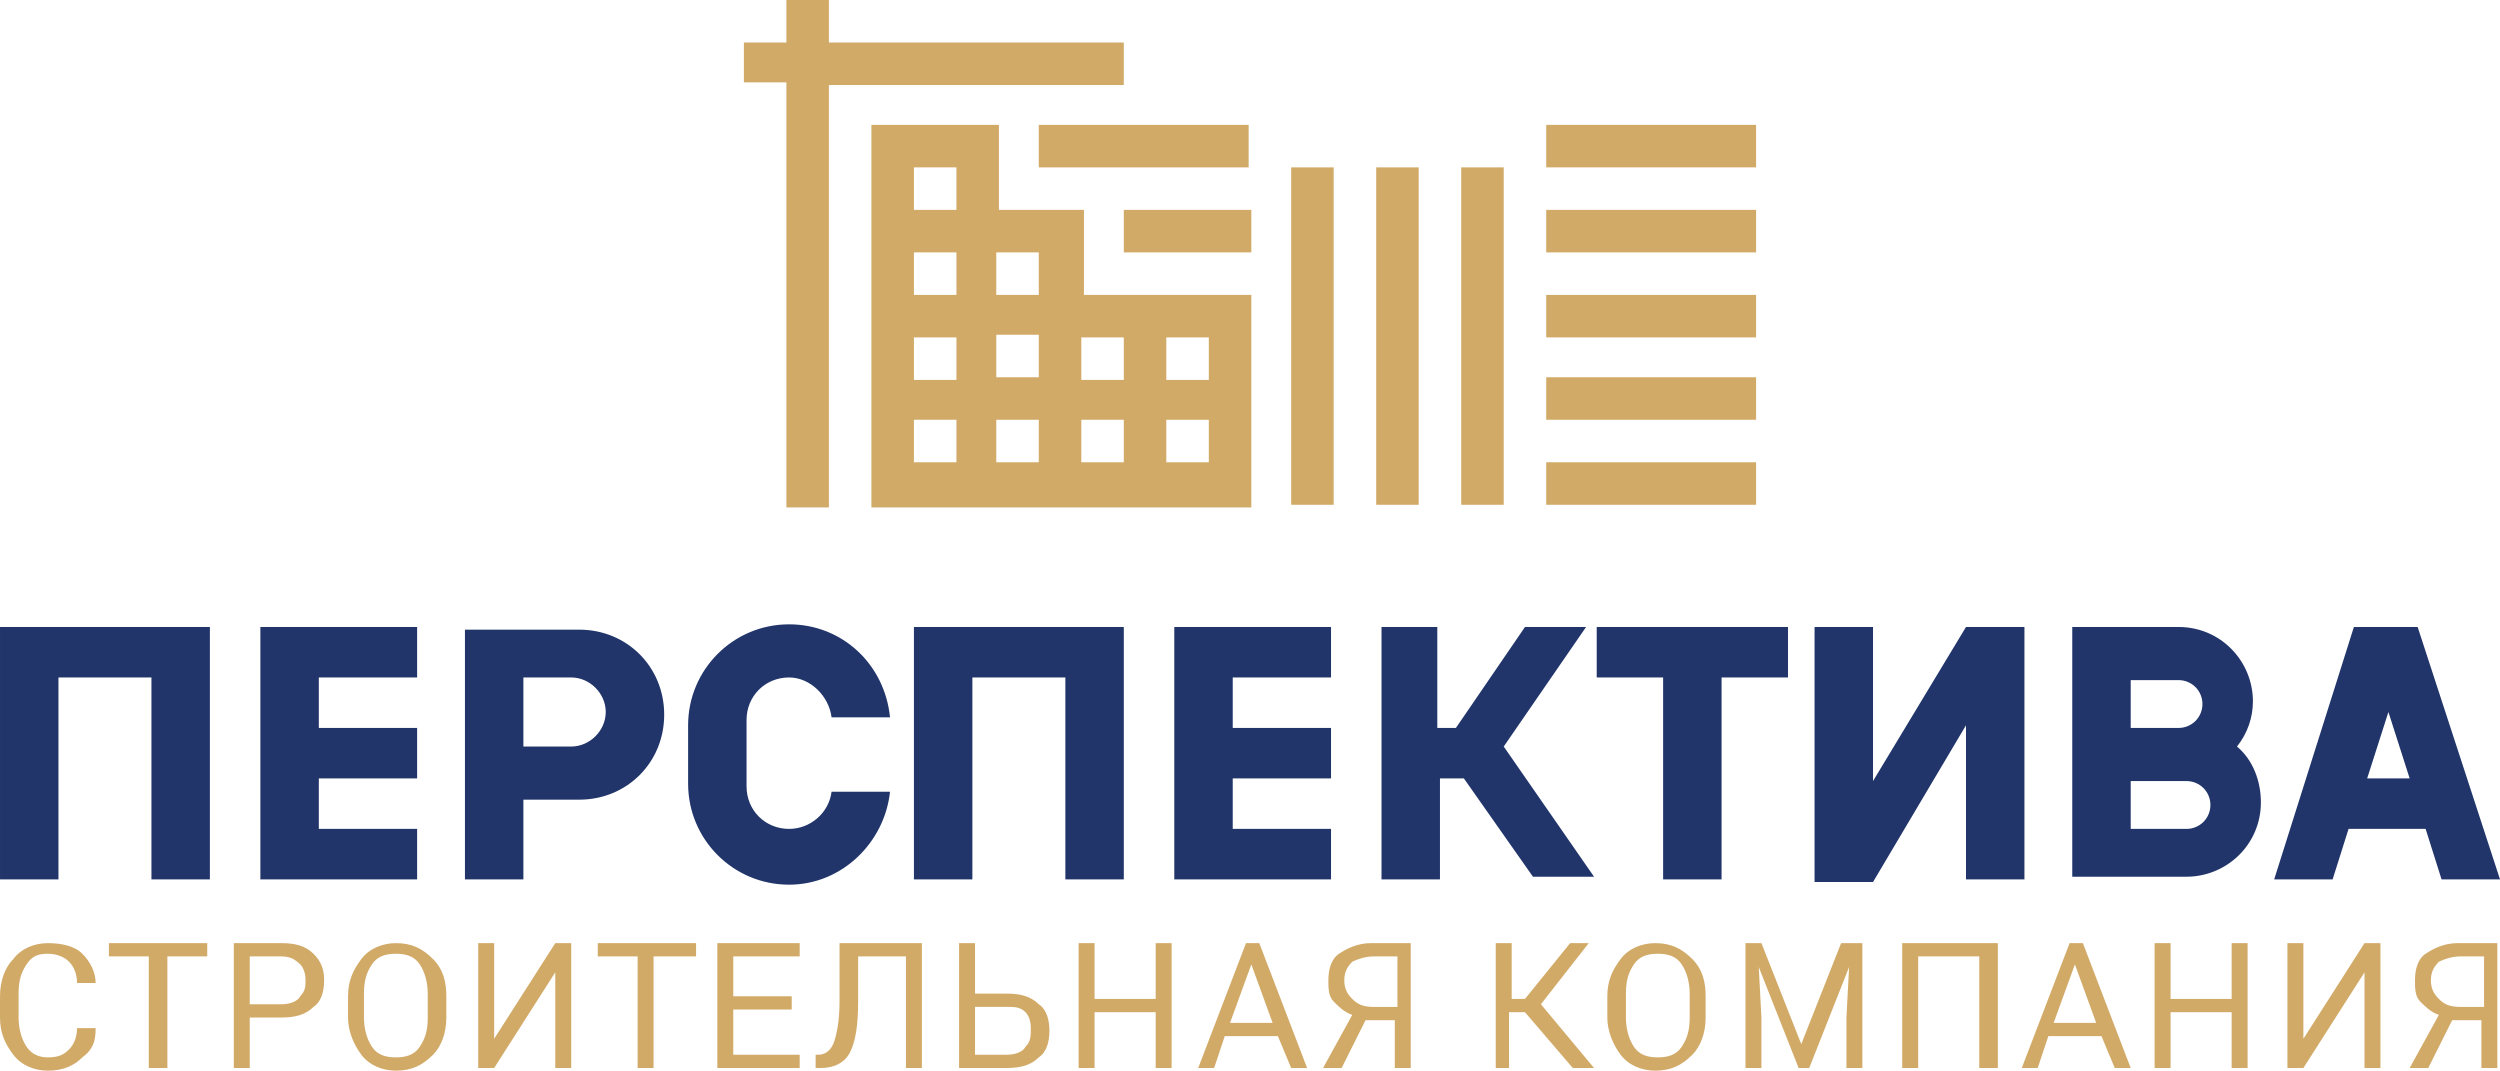
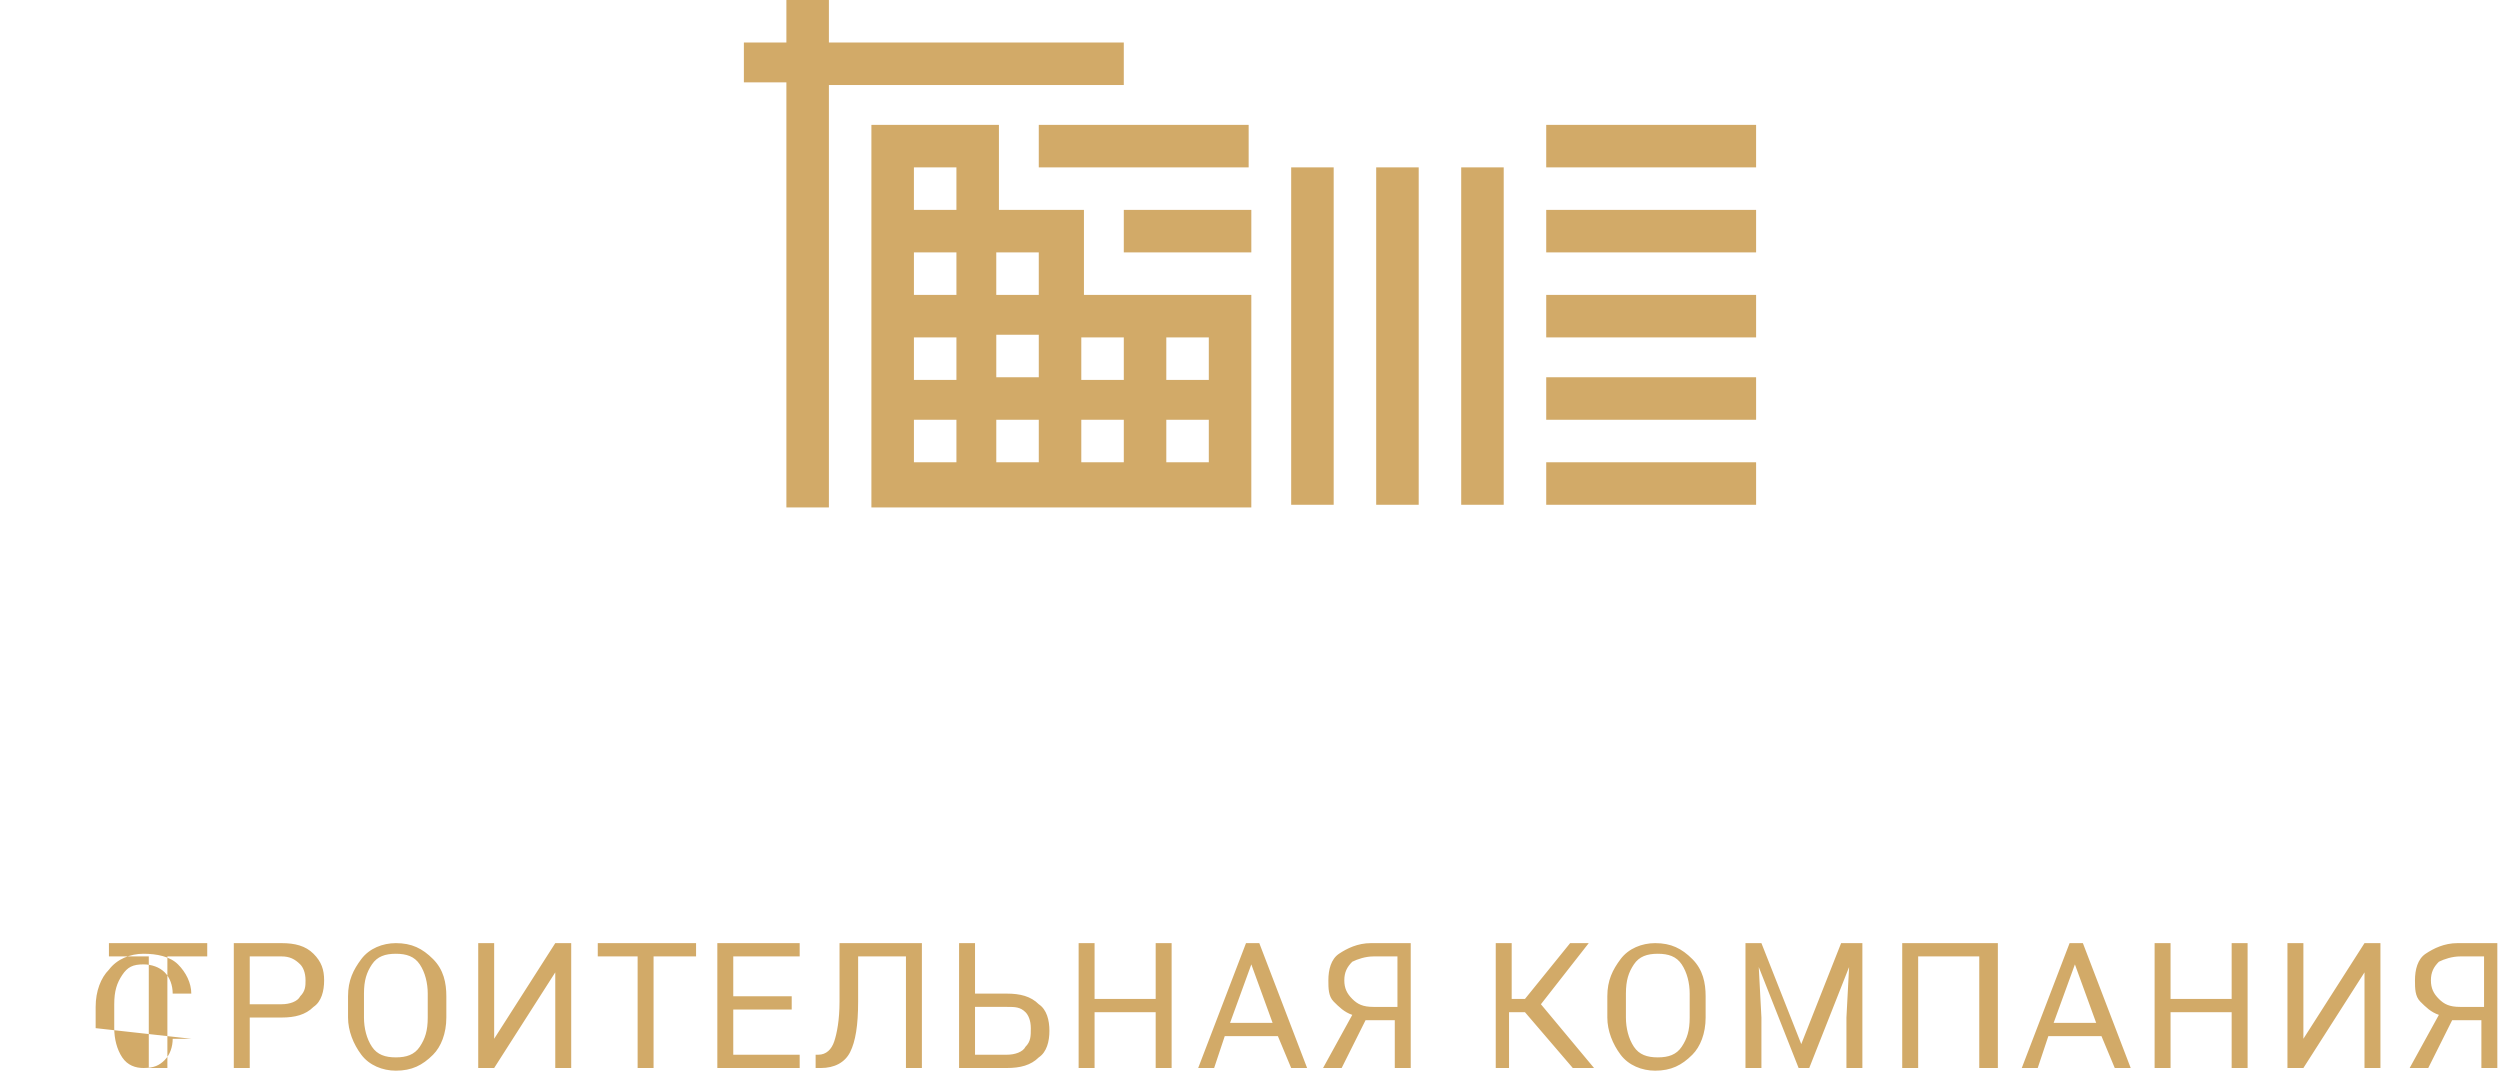
<svg xmlns="http://www.w3.org/2000/svg" xml:space="preserve" width="108.711mm" height="46.557mm" style="shape-rendering:geometricPrecision; text-rendering:geometricPrecision; image-rendering:optimizeQuality; fill-rule:evenodd; clip-rule:evenodd" viewBox="0 0 10767.12 4611.21">
  <defs>
    <style type="text/css">  .fil1 {fill:#21356B} .fil0 {fill:#D2AA68}  </style>
  </defs>
  <g id="Слой_x0020_1">
    <g id="_2281721310816">
      <path class="fil0" d="M4840.05 1807.87l-183.07 0 0 183.08 183.07 0 0 -183.08zm0 -354.7l-183.07 0 0 183.07 183.07 0 0 -183.07zm-720.86 354.7l0 183.08 -183.07 0 0 -183.08 183.07 0zm0 -354.7l0 183.07 -183.07 0 0 -183.07 183.07 0zm171.63 171.63l0 -183.07 183.08 0 0 183.07 -183.08 0zm0 366.15l0 -183.08 183.08 0 0 183.08 -183.08 0zm-171.63 -903.94l-183.07 0 0 183.07 183.07 0 0 -183.07zm1441.72 -366.15l183.07 0 0 1453.16 -183.07 0 0 -1453.16zm366.15 0l183.07 0 0 1453.16 -183.07 0 0 -1453.16zm366.14 0l183.08 0 0 1453.16 -183.08 0 0 -1453.16zm366.15 1270.09l903.94 0 0 183.07 -903.94 0 0 -183.07zm0 -366.15l903.94 0 0 183.07 -903.94 0 0 -183.07zm0 -354.71l903.94 0 0 183.08 -903.94 0 0 -183.08zm0 -366.14l903.94 0 0 183.07 -903.94 0 0 -183.07zm-1819.32 0l549.24 0 0 183.07 -549.24 0 0 -183.07zm-1636.24 -720.87l183.08 0 0 -183.07 183.07 0 0 183.07 1270.08 0 0 183.08 -1270.08 0 0 1819.31 -183.07 0 0 -1830.76 -183.08 0 0 -171.63zm3455.55 354.71l903.94 0 0 183.07 -903.94 0 0 -183.07zm-2723.25 183.07l0 183.08 183.07 0 0 -183.08 -183.07 0zm354.7 366.15l0 183.07 183.08 0 0 -183.07 -183.08 0zm915.38 720.86l-183.07 0 0 183.08 183.07 0 0 -183.08zm0 -354.7l-183.07 0 0 183.07 183.07 0 0 -183.07zm-732.3 -915.38l903.93 0 0 183.07 -903.93 0 0 -183.07zm-720.87 0l549.24 0 0 366.15 366.14 0 0 366.14 720.87 0 0 183.08 0 183.07 0 183.08 0 183.07 0 183.07 -1636.25 0 0 -1647.68z" />
-       <path class="fil0" d="M10698.48 4119.2l-102.99 0c-34.33,0 -68.65,11.44 -91.54,22.88 -22.88,22.89 -34.33,45.77 -34.33,80.1 0,34.33 11.45,57.21 34.33,80.1 22.89,22.89 45.77,34.33 91.54,34.33l102.99 0 0 -217.4zm-240.29 480.57l-80.1 0 125.86 -228.84c-34.33,-11.45 -57.21,-34.33 -80.1,-57.22 -22.88,-22.88 -22.88,-57.21 -22.88,-91.54 0,-45.77 11.44,-91.54 45.77,-114.42 34.33,-22.88 80.1,-45.77 137.3,-45.77l171.63 0 0 537.79 -68.65 0 0 -205.96 -125.87 0 -102.98 205.96zm-274.62 -537.79l68.66 0 0 537.79 -68.66 0 0 -411.92 0 0 -263.17 411.92 -68.65 0 0 -537.79 68.65 0 0 411.92 0 0 263.17 -411.92zm-503.46 537.79l-68.65 0 0 -240.29 -263.18 0 0 240.29 -68.65 0 0 -537.79 68.65 0 0 240.29 263.18 0 0 -240.29 68.65 0 0 537.79zm-835.28 -194.52l183.08 0 -91.54 -251.73 0 0 -91.55 251.73zm205.96 57.22l-228.84 0 -45.77 137.3 -68.66 0 205.96 -537.79 57.21 0 205.96 537.79 -68.65 0 -57.22 -137.3zm-457.69 137.3l-68.65 0 0 -480.57 -263.18 0 0 480.57 -68.65 0 0 -537.79 411.92 0 0 537.79 -11.45 0zm-1006.91 -537.79l171.63 434.81 0 0 171.63 -434.81 91.55 0 0 537.79 -68.66 0 0 -217.4 11.44 -217.4 0 0 -171.63 434.8 -45.77 0 -171.63 -434.8 0 0 11.44 217.4 0 217.4 -68.65 0 0 -537.79 68.65 0zm-308.94 217.4c0,-45.77 -11.44,-91.54 -34.33,-125.86 -22.89,-34.32 -57.21,-45.77 -102.98,-45.77 -45.78,0 -80.1,11.45 -102.99,45.77 -22.88,34.33 -34.33,68.66 -34.33,125.86l0 102.99c0,45.77 11.45,91.54 34.33,125.86 22.89,34.33 57.21,45.77 102.99,45.77 45.77,0 80.09,-11.44 102.98,-45.77 22.89,-34.33 34.33,-68.66 34.33,-125.86l0 -102.99zm68.65 102.99c0,68.66 -22.88,125.86 -57.21,160.19 -45.77,45.77 -91.54,68.65 -160.19,68.65 -57.21,0 -114.41,-22.88 -148.74,-68.65 -34.33,-45.77 -57.22,-102.99 -57.22,-160.19l0 -91.54c0,-68.66 22.89,-114.42 57.22,-160.19 34.33,-45.77 91.54,-68.66 148.74,-68.66 68.66,0 114.42,22.89 160.19,68.66 45.77,45.77 57.21,102.98 57.21,160.19l0 91.54zm-778.06 -22.89l-68.66 0 0 240.29 -57.21 0 0 -537.79 68.65 0 0 240.29 57.22 0 194.52 -240.29 80.09 0 0 0 -205.95 263.18 228.84 274.61 0 0 -91.54 0 -205.96 -240.29zm-549.23 -240.28l-102.99 0c-34.33,0 -68.65,11.44 -91.54,22.88 -22.88,22.89 -34.33,45.77 -34.33,80.1 0,34.33 11.45,57.21 34.33,80.1 22.89,22.89 45.77,34.33 91.54,34.33l102.99 0 0 -217.4zm-240.29 480.57l-80.1 0 125.86 -228.84c-34.33,-11.45 -57.21,-34.33 -80.1,-57.22 -22.88,-22.88 -22.88,-57.21 -22.88,-91.54 0,-45.77 11.44,-91.54 45.77,-114.42 34.33,-22.88 80.1,-45.77 137.3,-45.77l171.63 0 0 537.79 -68.66 0 0 -205.96 -125.86 0 -102.98 205.96zm-480.58 -194.52l183.08 0 -91.54 -251.73 0 0 -91.55 251.73zm205.96 57.22l-228.84 0 -45.77 137.3 -68.66 0 205.96 -537.79 57.21 0 205.96 537.79 -68.65 0 -57.22 -137.3zm-457.69 137.3l-68.65 0 0 -240.29 -263.18 0 0 240.29 -68.65 0 0 -537.79 68.65 0 0 240.29 263.18 0 0 -240.29 68.65 0 0 537.79zm-846.72 -263.17l0 205.96 137.3 0c34.33,0 68.66,-11.44 80.1,-34.33 22.89,-22.89 22.89,-45.77 22.89,-80.1 0,-34.33 -11.44,-57.21 -22.89,-68.66 -22.88,-22.88 -45.77,-22.88 -80.1,-22.88l-137.3 0zm0 -57.22l137.3 0c57.22,0 102.99,11.45 137.31,45.78 34.33,22.88 45.77,68.65 45.77,114.41 0,45.77 -11.44,91.55 -45.77,114.42 -34.33,34.33 -80.1,45.77 -137.31,45.77l-205.96 0 0 -537.79 68.66 0 0 217.4zm-228.84 -217.4l0 537.79 -68.66 0 0 -480.57 -205.96 0 0 194.51c0,102.99 -11.44,171.63 -34.33,217.41 -22.88,45.77 -68.65,68.65 -125.86,68.65l-22.88 0 0 -57.21 11.44 0c34.33,0 57.21,-22.89 68.66,-57.22 11.44,-34.32 22.88,-91.54 22.88,-171.63l0 -251.73 354.71 0zm-560.67 286.06l-251.73 0 0 194.52 286.06 0 0 57.21 -354.7 0 0 -537.79 354.7 0 0 57.22 -286.06 0 0 171.63 251.73 0 0 57.21zm-423.36 -228.84l-171.63 0 0 480.57 -68.66 0 0 -480.57 -171.63 0 0 -57.22 423.36 0 0 57.22 -11.44 0zm-594.99 -57.22l68.65 0 0 537.79 -68.65 0 0 -411.92 0 0 -263.17 411.92 -68.66 0 0 -537.79 68.66 0 0 411.92 0 0 263.17 -411.92zm-549.23 217.4c0,-45.77 -11.45,-91.54 -34.33,-125.86 -22.89,-34.32 -57.22,-45.77 -102.99,-45.77 -45.77,0 -80.1,11.45 -102.98,45.77 -22.89,34.33 -34.33,68.66 -34.33,125.86l0 102.99c0,45.77 11.44,91.54 34.33,125.86 22.88,34.33 57.21,45.77 102.98,45.77 45.77,0 80.1,-11.44 102.99,-45.77 22.88,-34.33 34.33,-68.66 34.33,-125.86l0 -102.99zm80.1 102.99c0,68.66 -22.89,125.86 -57.22,160.19 -45.77,45.77 -91.54,68.65 -160.19,68.65 -57.21,0 -114.41,-22.88 -148.74,-68.65 -34.33,-45.77 -57.22,-102.99 -57.22,-160.19l0 -91.54c0,-68.66 22.89,-114.42 57.22,-160.19 34.33,-45.77 91.54,-68.66 148.74,-68.66 68.66,0 114.42,22.89 160.19,68.66 45.77,45.77 57.22,102.98 57.22,160.19l0 91.54zm-846.73 -57.21l137.31 0c34.32,0 68.65,-11.45 80.1,-34.33 22.88,-22.89 22.88,-45.77 22.88,-68.66 0,-34.33 -11.44,-57.21 -22.88,-68.66 -22.89,-22.88 -45.78,-34.32 -80.1,-34.32l-137.31 0 0 205.96zm0 57.21l0 217.4 -68.65 0 0 -537.79 205.96 0c57.21,0 102.98,11.45 137.3,45.77 34.33,34.33 45.77,68.66 45.77,114.42 0,45.77 -11.44,91.54 -45.77,114.42 -34.33,34.33 -80.1,45.77 -137.3,45.77l-137.31 0zm-183.07 -263.17l-171.63 0 0 480.57 -80.1 0 0 -480.57 -171.63 0 0 -57.22 423.36 0 0 57.22zm-480.58 308.94l0 0c0,57.21 -11.44,91.54 -57.21,125.86 -34.33,34.33 -80.1,57.21 -148.74,57.21 -57.22,0 -114.42,-22.88 -148.75,-68.65 -34.33,-45.77 -57.21,-91.54 -57.21,-160.19l0 -91.54c0,-68.66 22.88,-125.86 57.21,-160.19 34.33,-45.77 91.54,-68.66 148.75,-68.66 57.21,0 114.41,11.45 148.74,45.77 34.33,34.33 57.21,80.1 57.21,125.86l0 0 -80.09 0c0,-34.32 -11.45,-68.65 -34.33,-91.54 -22.89,-22.88 -57.22,-34.33 -91.54,-34.33 -45.78,0 -68.66,11.45 -91.55,45.77 -22.88,34.33 -34.33,68.66 -34.33,125.86l0 102.99c0,45.77 11.45,91.54 34.33,125.86 22.89,34.33 57.22,45.77 91.55,45.77 45.77,0 68.65,-11.44 91.54,-34.33 22.88,-22.88 34.33,-57.21 34.33,-91.54l80.09 0z" />
-       <path class="fil1" d="M2254.12 2917.77l205.95 0c80.1,0 148.75,68.66 148.75,148.74 0,80.1 -68.66,148.75 -148.75,148.75l-205.95 0 0 -297.5zm6922.54 434.8l0 217.4 240.29 0c57.21,0 102.99,-45.77 102.99,-102.98 0,-57.21 -45.78,-102.98 -102.99,-102.98l-240.29 0 0 -11.45zm0 -434.8l0 217.4 205.96 0c57.22,0 102.99,-45.77 102.99,-102.98 0,-57.22 -45.77,-102.99 -102.99,-102.99l-205.96 0 0 -11.44zm1018.36 434.8l91.54 -286.06 91.54 286.06 -183.07 0zm-400.48 434.81l251.73 0 68.66 -217.41 331.83 0 68.65 217.41 251.73 0 -354.7 -1087.01 -274.62 0 -343.26 1087.01zm-869.61 -1087.01l457.69 0c183.08,0 320.39,148.74 320.39,320.38 0,68.66 -22.89,137.31 -68.66,194.52 68.66,57.21 102.99,148.75 102.99,240.29 0,183.07 -148.75,320.38 -320.39,320.38l-492.02 0 0 -1075.56zm-2986.42 0l251.73 0 0 434.8 80.1 0 297.5 -434.8 263.17 0 -354.7 514.9 389.03 560.66 -263.17 0 -297.5 -423.36 -102.99 0 0 434.81 -251.73 0 0 -1087.01 -11.44 0zm1876.53 0l251.73 0 0 663.65 400.47 -663.65 251.73 0 0 1087.01 -251.73 0 0 -663.65 -400.47 675.09 -251.73 0 0 -1098.45zm-114.42 0l-823.84 0 0 217.4 286.06 0 0 869.61 251.73 0 0 -869.61 286.06 0 0 -217.4zm-2860.56 1087.01l-251.73 0 0 -869.61 -400.47 0 0 869.61 -251.73 0 0 -1087.01 903.93 0 0 1087.01zm-1441.72 -1098.46c228.84,0 411.92,171.64 434.8,400.48l-251.73 0c-11.44,-91.54 -91.54,-171.63 -183.07,-171.63 -102.99,0 -183.07,80.1 -183.07,183.07l0 286.06c0,102.99 80.09,183.07 183.07,183.07 91.54,0 171.63,-68.65 183.07,-160.18l251.73 0c-22.88,217.4 -205.96,400.47 -434.8,400.47 -240.29,0 -434.8,-194.51 -434.8,-434.8l0 -251.73c0,-240.29 194.51,-434.81 434.8,-434.81zm-1601.91 11.45l-675.1 0 0 1087.01 675.1 0 0 -217.41 -423.37 0 0 -217.4 423.37 0 0 -217.4 -423.37 0 0 -217.4 423.37 0 0 -217.4zm205.96 1087.01l251.73 0 0 -343.27 240.28 0c205.96,0 366.15,-160.18 366.15,-366.14 0,-205.96 -160.19,-366.15 -366.15,-366.15l-492.01 0 0 1075.57zm3306.8 -869.61l0 217.4 423.36 0 0 217.4 -423.36 0 0 217.4 423.36 0 0 217.41 -675.09 0 0 -1087.01 675.09 0 0 217.4 -423.36 0zm-4405.26 869.61l-251.73 0 0 -869.61 -400.47 0 0 869.61 -251.73 0 0 -1087.01 903.93 0 0 1087.01z" />
+       <path class="fil0" d="M10698.48 4119.2l-102.99 0c-34.33,0 -68.65,11.44 -91.54,22.88 -22.88,22.89 -34.33,45.77 -34.33,80.1 0,34.33 11.45,57.21 34.33,80.1 22.89,22.89 45.77,34.33 91.54,34.33l102.99 0 0 -217.4zm-240.29 480.57l-80.1 0 125.86 -228.84c-34.33,-11.45 -57.21,-34.33 -80.1,-57.22 -22.88,-22.88 -22.88,-57.21 -22.88,-91.54 0,-45.77 11.44,-91.54 45.77,-114.42 34.33,-22.88 80.1,-45.77 137.3,-45.77l171.63 0 0 537.79 -68.65 0 0 -205.96 -125.87 0 -102.98 205.96zm-274.62 -537.79l68.66 0 0 537.79 -68.66 0 0 -411.92 0 0 -263.17 411.92 -68.65 0 0 -537.79 68.65 0 0 411.92 0 0 263.17 -411.92zm-503.46 537.79l-68.65 0 0 -240.29 -263.18 0 0 240.29 -68.65 0 0 -537.79 68.65 0 0 240.29 263.18 0 0 -240.29 68.65 0 0 537.79zm-835.28 -194.52l183.08 0 -91.54 -251.73 0 0 -91.55 251.73zm205.96 57.22l-228.84 0 -45.77 137.3 -68.66 0 205.96 -537.79 57.21 0 205.96 537.79 -68.65 0 -57.22 -137.3zm-457.69 137.3l-68.65 0 0 -480.57 -263.18 0 0 480.57 -68.65 0 0 -537.79 411.92 0 0 537.79 -11.45 0zm-1006.91 -537.79l171.63 434.81 0 0 171.63 -434.81 91.55 0 0 537.79 -68.66 0 0 -217.4 11.44 -217.4 0 0 -171.63 434.8 -45.77 0 -171.63 -434.8 0 0 11.44 217.4 0 217.4 -68.65 0 0 -537.79 68.65 0zm-308.94 217.4c0,-45.77 -11.44,-91.54 -34.33,-125.86 -22.89,-34.32 -57.21,-45.77 -102.98,-45.77 -45.78,0 -80.1,11.45 -102.99,45.77 -22.88,34.33 -34.33,68.66 -34.33,125.86l0 102.99c0,45.77 11.45,91.54 34.33,125.86 22.89,34.33 57.21,45.77 102.99,45.77 45.77,0 80.09,-11.44 102.98,-45.77 22.89,-34.33 34.33,-68.66 34.33,-125.86l0 -102.99zm68.65 102.99c0,68.66 -22.88,125.86 -57.21,160.19 -45.77,45.77 -91.54,68.65 -160.19,68.65 -57.21,0 -114.41,-22.88 -148.74,-68.65 -34.33,-45.77 -57.22,-102.99 -57.22,-160.19l0 -91.54c0,-68.66 22.89,-114.42 57.22,-160.19 34.33,-45.77 91.54,-68.66 148.74,-68.66 68.66,0 114.42,22.89 160.19,68.66 45.77,45.77 57.21,102.98 57.21,160.19l0 91.54zm-778.06 -22.89l-68.66 0 0 240.29 -57.21 0 0 -537.79 68.65 0 0 240.29 57.22 0 194.52 -240.29 80.09 0 0 0 -205.95 263.18 228.84 274.61 0 0 -91.54 0 -205.96 -240.29zm-549.23 -240.28l-102.99 0c-34.33,0 -68.65,11.44 -91.54,22.88 -22.88,22.89 -34.33,45.77 -34.33,80.1 0,34.33 11.45,57.21 34.33,80.1 22.89,22.89 45.77,34.33 91.54,34.33l102.99 0 0 -217.4zm-240.29 480.57l-80.1 0 125.86 -228.84c-34.33,-11.45 -57.21,-34.33 -80.1,-57.22 -22.88,-22.88 -22.88,-57.21 -22.88,-91.54 0,-45.77 11.44,-91.54 45.77,-114.42 34.33,-22.88 80.1,-45.77 137.3,-45.77l171.63 0 0 537.79 -68.66 0 0 -205.96 -125.86 0 -102.98 205.96zm-480.58 -194.52l183.08 0 -91.54 -251.73 0 0 -91.55 251.73zm205.96 57.22l-228.84 0 -45.77 137.3 -68.66 0 205.96 -537.79 57.21 0 205.96 537.79 -68.65 0 -57.22 -137.3zm-457.69 137.3l-68.65 0 0 -240.29 -263.18 0 0 240.29 -68.65 0 0 -537.79 68.65 0 0 240.29 263.18 0 0 -240.29 68.65 0 0 537.79zm-846.72 -263.17l0 205.96 137.3 0c34.33,0 68.66,-11.44 80.1,-34.33 22.89,-22.89 22.89,-45.77 22.89,-80.1 0,-34.33 -11.44,-57.21 -22.89,-68.66 -22.88,-22.88 -45.77,-22.88 -80.1,-22.88l-137.3 0zm0 -57.22l137.3 0c57.22,0 102.99,11.45 137.31,45.78 34.33,22.88 45.77,68.65 45.77,114.41 0,45.77 -11.44,91.55 -45.77,114.42 -34.33,34.33 -80.1,45.77 -137.31,45.77l-205.96 0 0 -537.79 68.66 0 0 217.4zm-228.84 -217.4l0 537.79 -68.66 0 0 -480.57 -205.96 0 0 194.51c0,102.99 -11.44,171.63 -34.33,217.41 -22.88,45.77 -68.65,68.65 -125.86,68.65l-22.88 0 0 -57.21 11.44 0c34.33,0 57.21,-22.89 68.66,-57.22 11.44,-34.32 22.88,-91.54 22.88,-171.63l0 -251.73 354.71 0zm-560.67 286.06l-251.73 0 0 194.52 286.06 0 0 57.21 -354.7 0 0 -537.79 354.7 0 0 57.22 -286.06 0 0 171.63 251.73 0 0 57.21zm-423.36 -228.84l-171.63 0 0 480.57 -68.66 0 0 -480.57 -171.63 0 0 -57.22 423.36 0 0 57.22 -11.44 0zm-594.99 -57.22l68.65 0 0 537.79 -68.65 0 0 -411.92 0 0 -263.17 411.92 -68.66 0 0 -537.79 68.66 0 0 411.92 0 0 263.17 -411.92zm-549.23 217.4c0,-45.77 -11.45,-91.54 -34.33,-125.86 -22.89,-34.32 -57.22,-45.77 -102.99,-45.77 -45.77,0 -80.1,11.45 -102.98,45.77 -22.89,34.33 -34.33,68.66 -34.33,125.86l0 102.99c0,45.77 11.44,91.54 34.33,125.86 22.88,34.33 57.21,45.77 102.98,45.77 45.77,0 80.1,-11.44 102.99,-45.77 22.88,-34.33 34.33,-68.66 34.33,-125.86l0 -102.99zm80.1 102.99c0,68.66 -22.89,125.86 -57.22,160.19 -45.77,45.77 -91.54,68.65 -160.19,68.65 -57.21,0 -114.41,-22.88 -148.74,-68.65 -34.33,-45.77 -57.22,-102.99 -57.22,-160.19l0 -91.54c0,-68.66 22.89,-114.42 57.22,-160.19 34.33,-45.77 91.54,-68.66 148.74,-68.66 68.66,0 114.42,22.89 160.19,68.66 45.77,45.77 57.22,102.98 57.22,160.19l0 91.54zm-846.73 -57.21l137.31 0c34.32,0 68.65,-11.45 80.1,-34.33 22.88,-22.89 22.88,-45.77 22.88,-68.66 0,-34.33 -11.44,-57.21 -22.88,-68.66 -22.89,-22.88 -45.78,-34.32 -80.1,-34.32l-137.31 0 0 205.96zm0 57.21l0 217.4 -68.65 0 0 -537.79 205.96 0c57.21,0 102.98,11.45 137.3,45.77 34.33,34.33 45.77,68.66 45.77,114.42 0,45.77 -11.44,91.54 -45.77,114.42 -34.33,34.33 -80.1,45.77 -137.3,45.77l-137.31 0zm-183.07 -263.17l-171.63 0 0 480.57 -80.1 0 0 -480.57 -171.63 0 0 -57.22 423.36 0 0 57.22zm-480.58 308.94l0 0l0 -91.54c0,-68.66 22.88,-125.86 57.21,-160.19 34.33,-45.77 91.54,-68.66 148.75,-68.66 57.21,0 114.41,11.45 148.74,45.77 34.33,34.33 57.21,80.1 57.21,125.86l0 0 -80.09 0c0,-34.32 -11.45,-68.65 -34.33,-91.54 -22.89,-22.88 -57.22,-34.33 -91.54,-34.33 -45.78,0 -68.66,11.45 -91.55,45.77 -22.88,34.33 -34.33,68.66 -34.33,125.86l0 102.99c0,45.77 11.45,91.54 34.33,125.86 22.89,34.33 57.22,45.77 91.55,45.77 45.77,0 68.65,-11.44 91.54,-34.33 22.88,-22.88 34.33,-57.21 34.33,-91.54l80.09 0z" />
    </g>
  </g>
</svg>